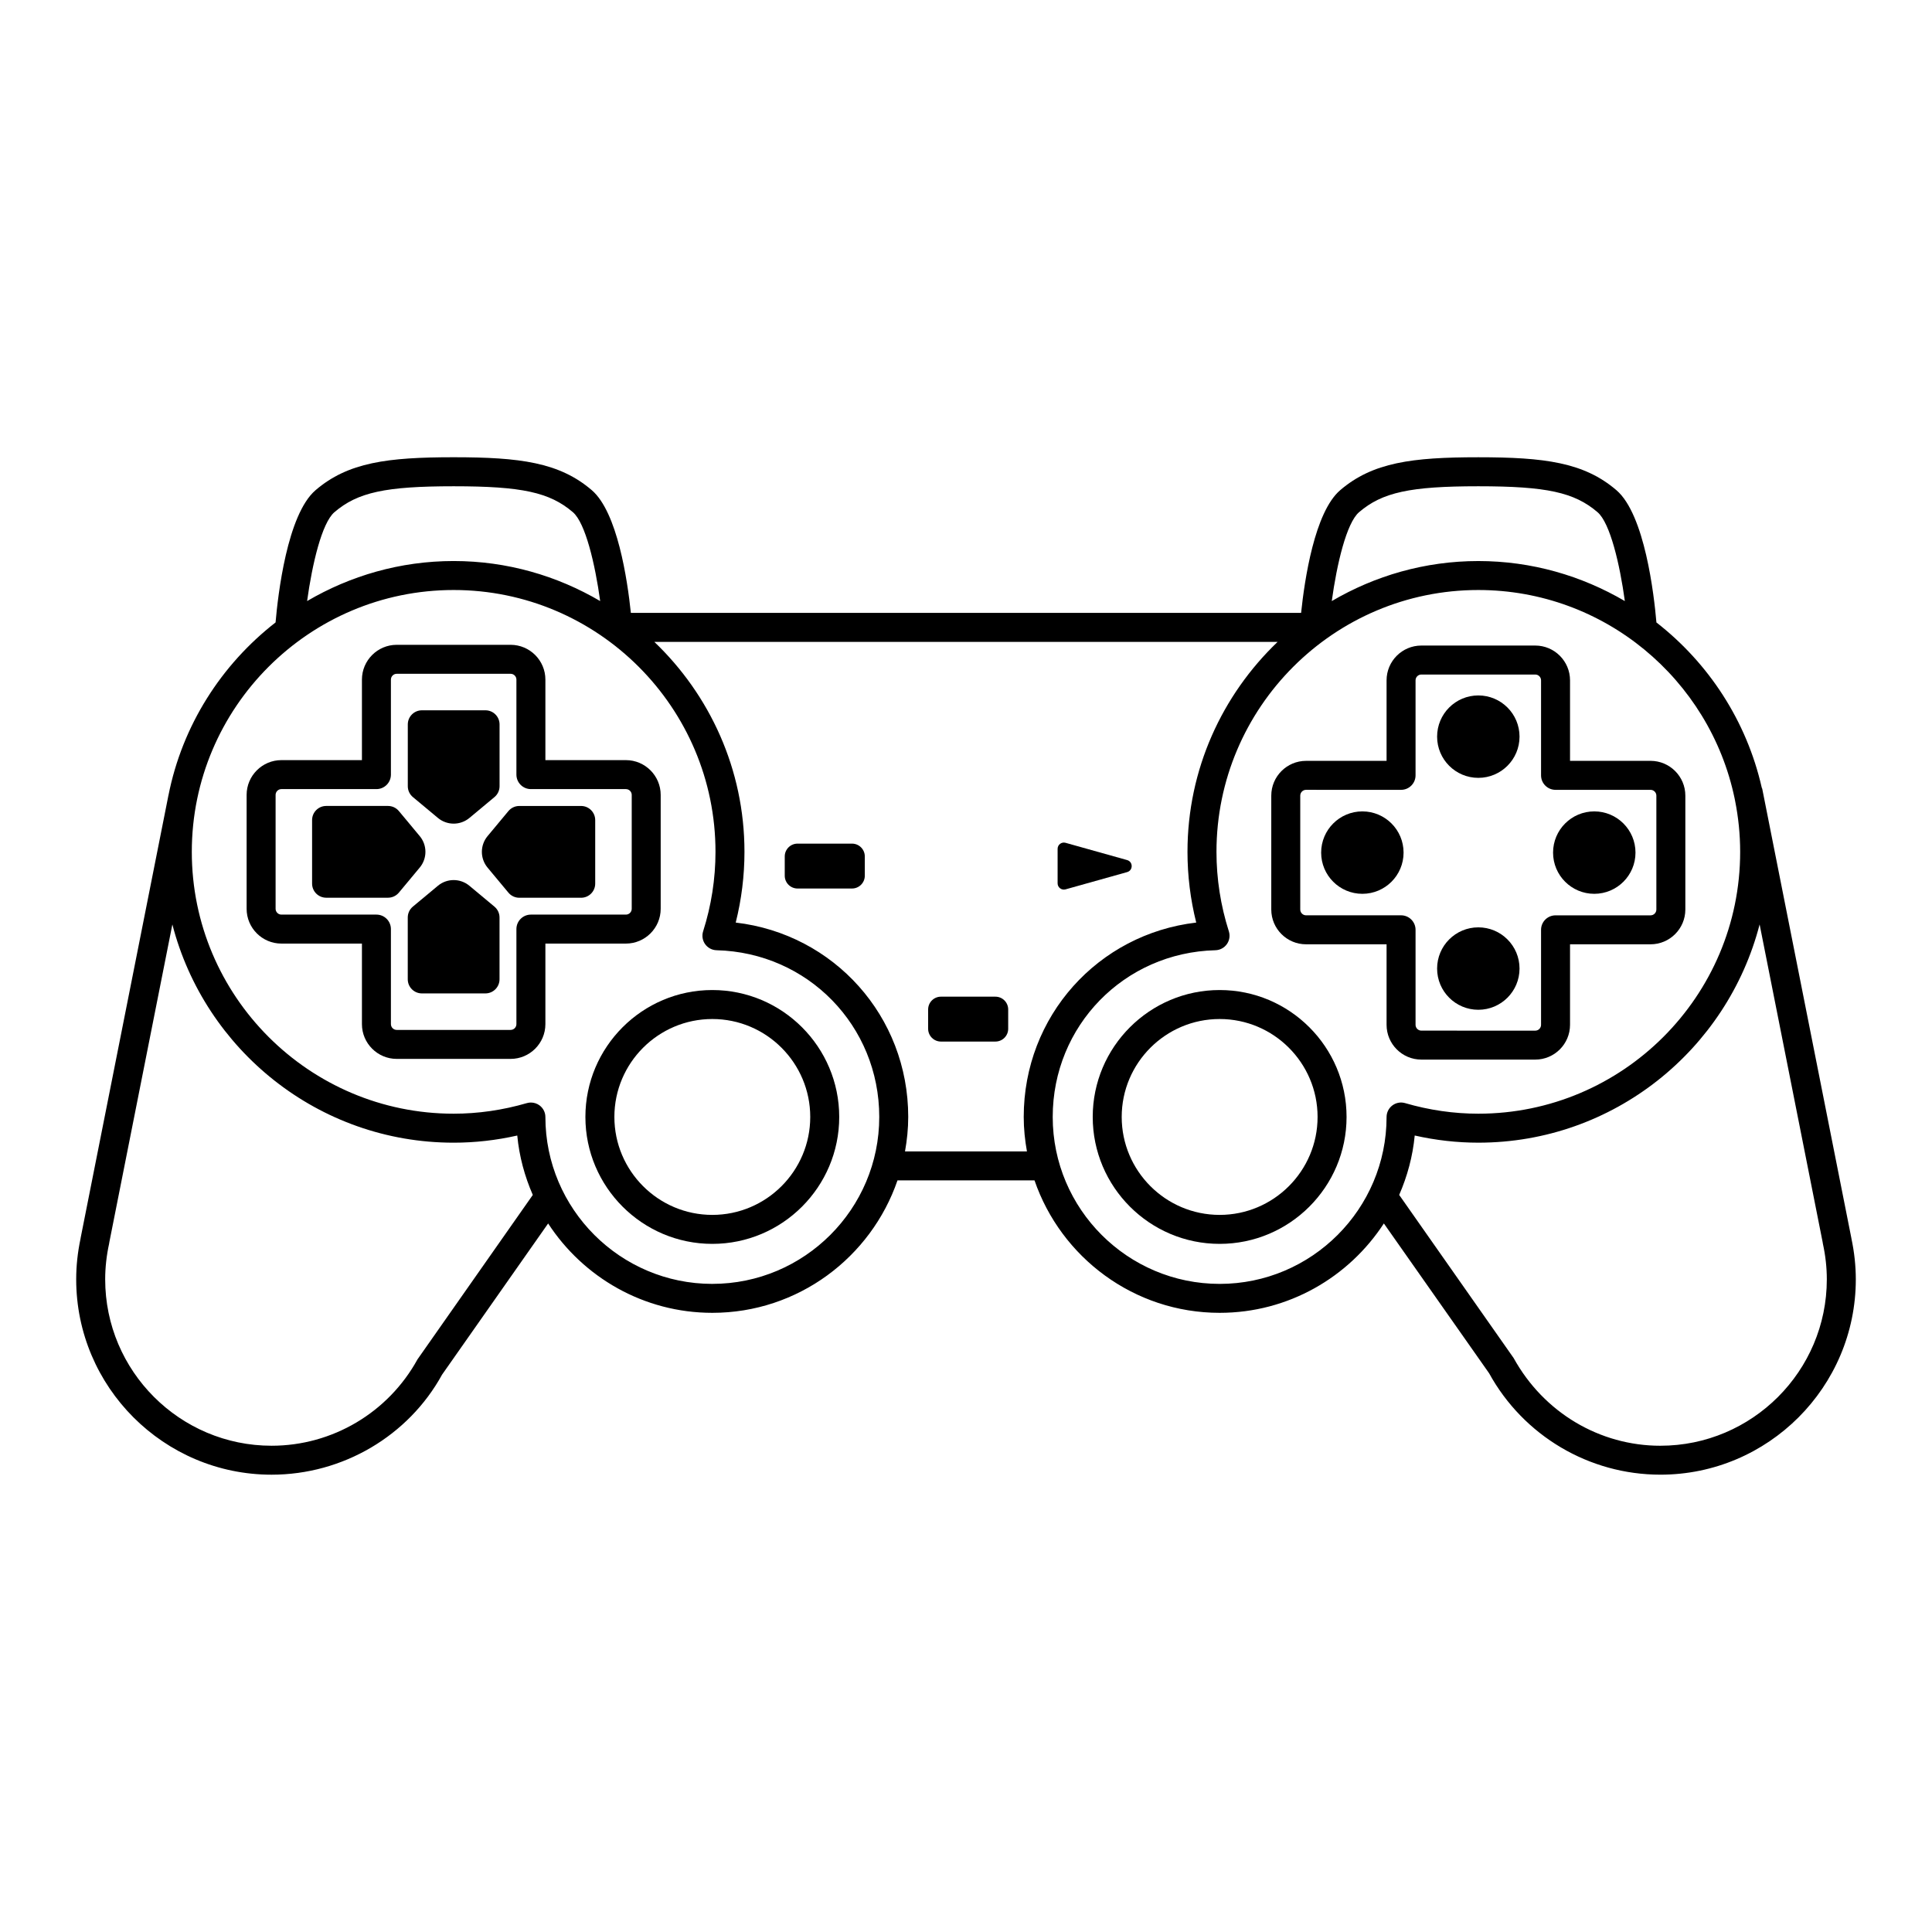
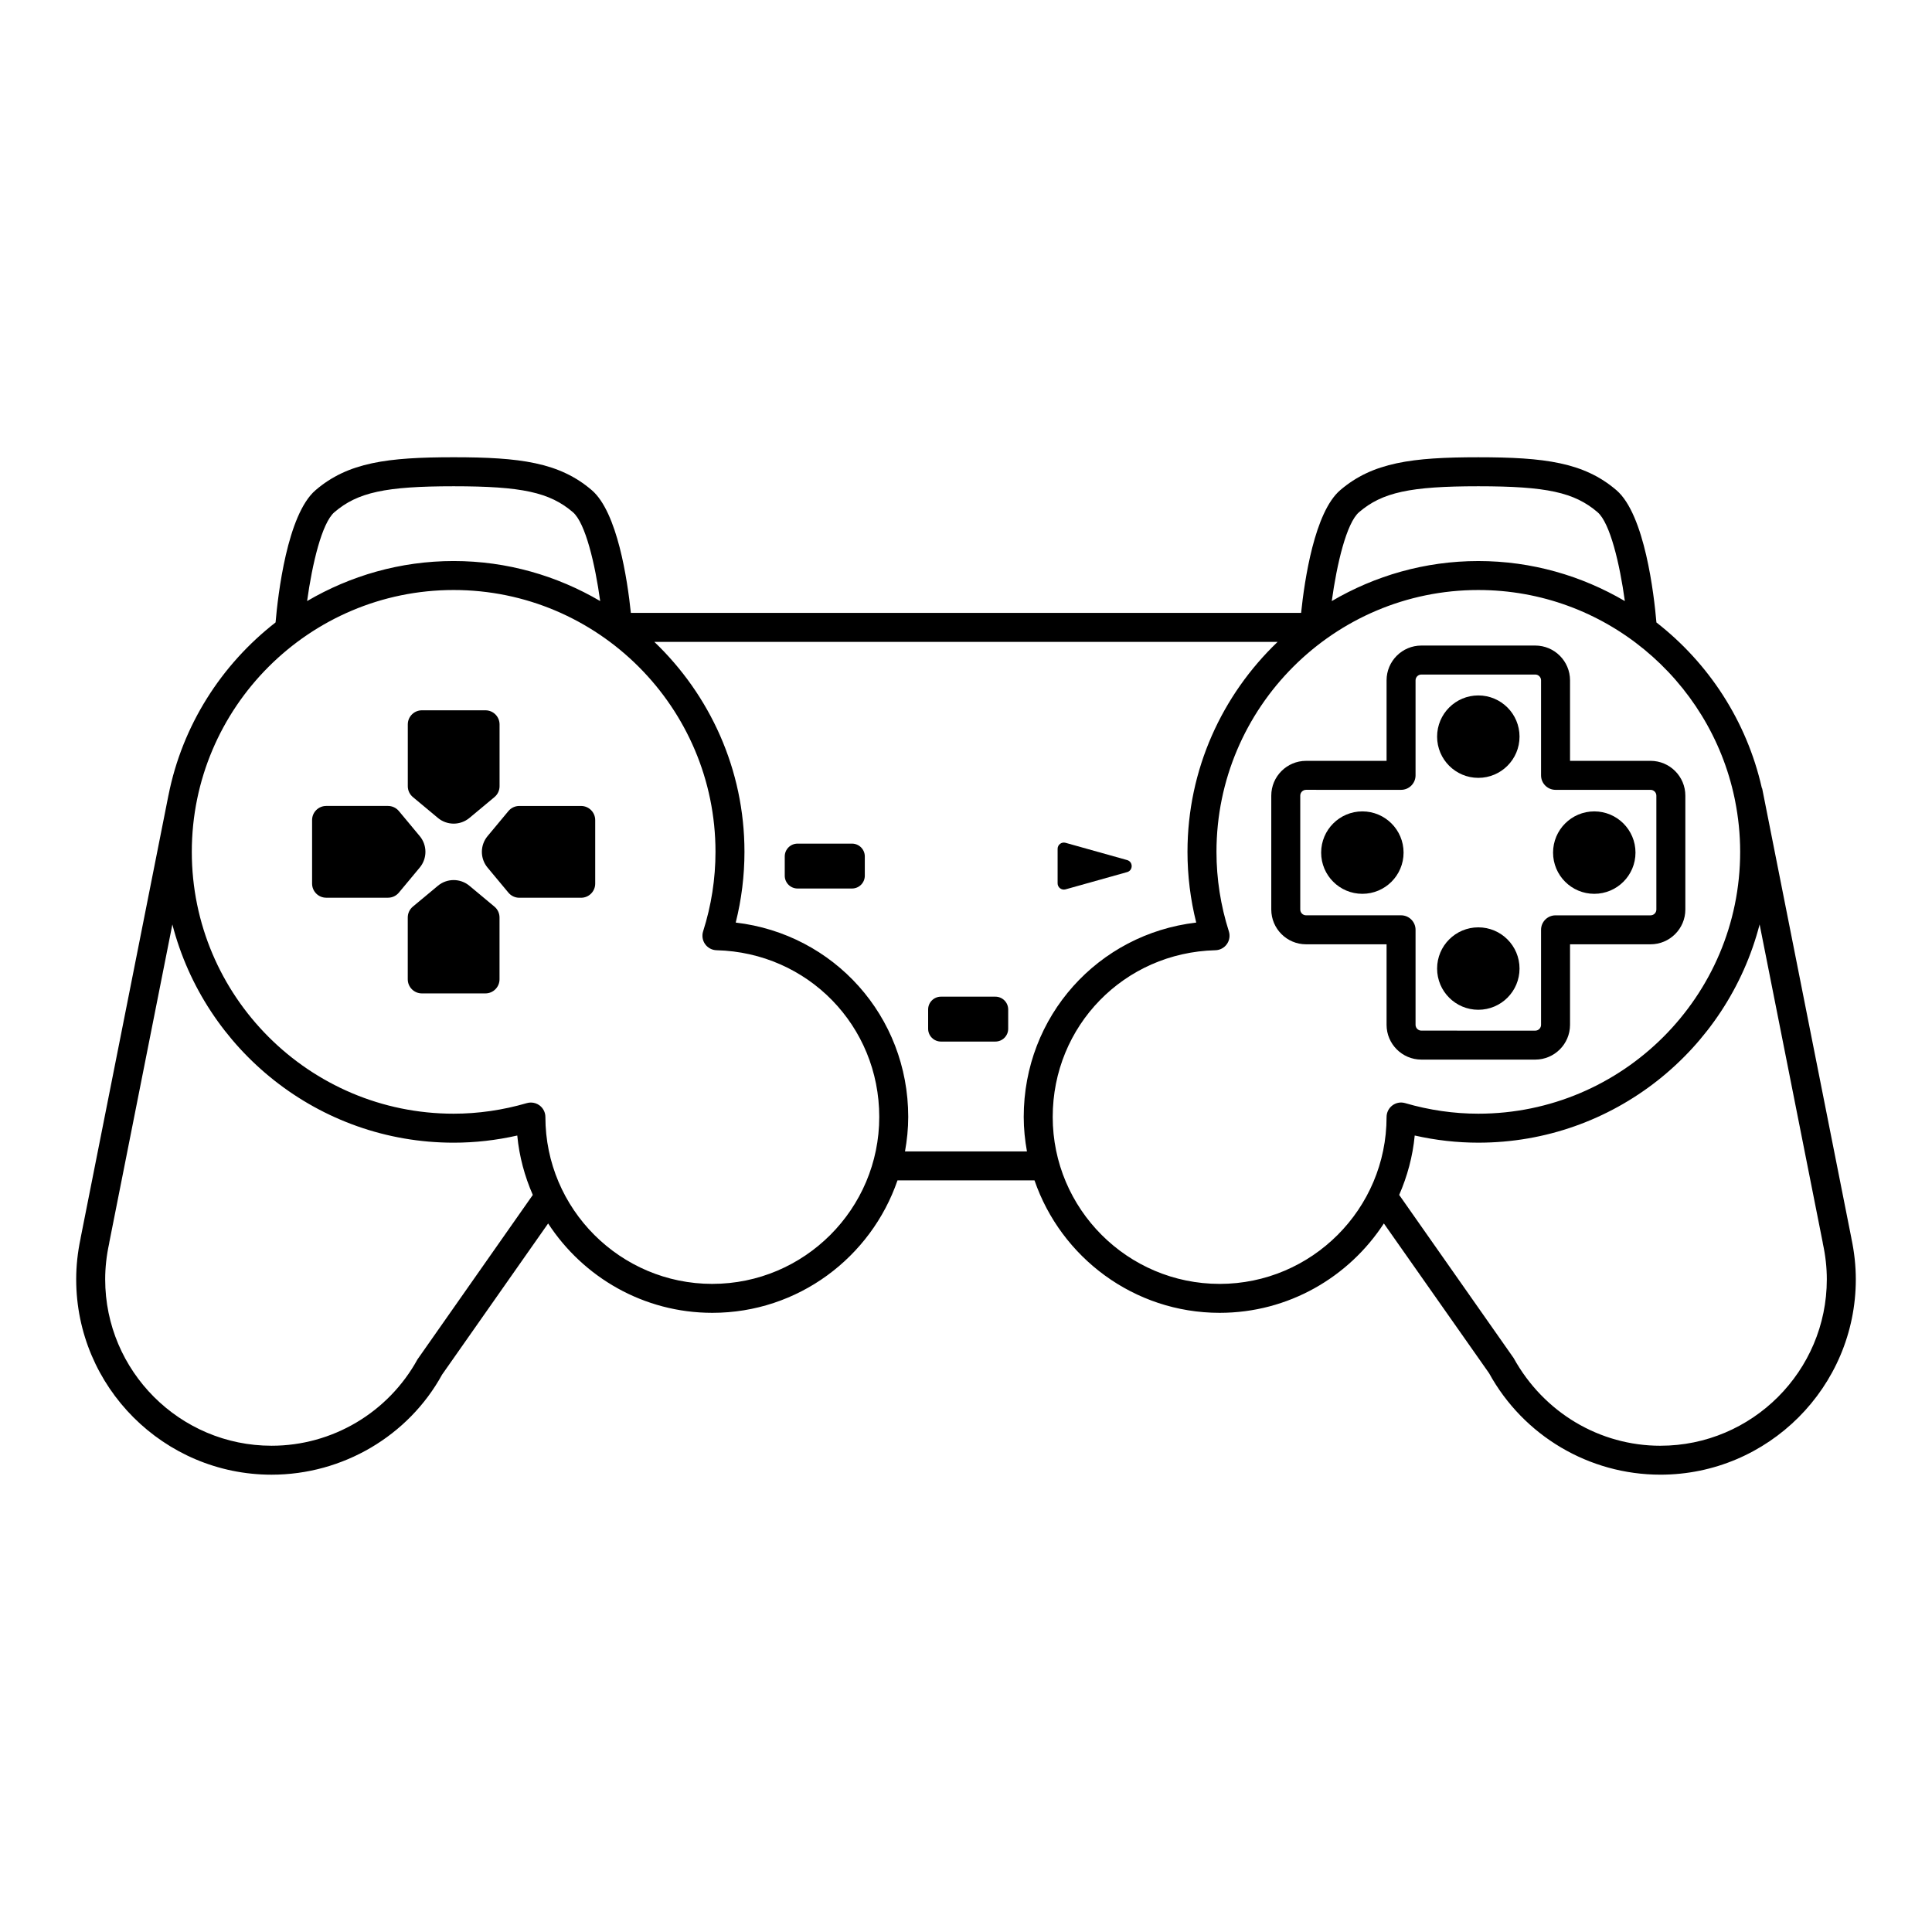
<svg xmlns="http://www.w3.org/2000/svg" fill="#000000" width="800px" height="800px" version="1.1" viewBox="144 144 512 512">
  <g>
-     <path d="m332.77 406.37c-18.547 0-33.633 15.086-33.633 33.633s15.086 33.637 33.633 33.637c18.547 0 33.633-15.086 33.633-33.637 0-18.543-15.086-33.633-33.633-33.633zm0 59.59c-14.309 0-25.953-11.645-25.953-25.957 0-14.309 11.645-25.953 25.953-25.953 14.309 0 25.953 11.645 25.953 25.953 0 14.312-11.641 25.957-25.953 25.957z" />
-     <path d="m319.09 384.84v-30.18c0-5.082-4.137-9.219-9.219-9.219h-21.336v-21.34c0-5.082-4.137-9.219-9.219-9.219h-30.18c-5.082 0-9.219 4.137-9.219 9.219v21.34h-21.34c-5.082 0-9.219 4.137-9.219 9.219v30.18c0 5.082 4.137 9.219 9.219 9.219h21.34v21.34c0 5.082 4.137 9.219 9.219 9.219h30.18c5.082 0 9.219-4.137 9.219-9.219v-21.34h21.336c5.082 0 9.219-4.137 9.219-9.219zm-34.395 1.539c-2.121 0-3.84 1.719-3.84 3.84v25.18c0 0.848-0.691 1.539-1.539 1.539h-30.18c-0.848 0-1.539-0.691-1.539-1.539v-25.18c0-2.121-1.719-3.84-3.84-3.84h-25.18c-0.848 0-1.539-0.691-1.539-1.539v-30.18c0-0.848 0.691-1.539 1.539-1.539h25.18c2.121 0 3.84-1.719 3.84-3.84v-25.18c0-0.848 0.691-1.539 1.539-1.539h30.18c0.848 0 1.539 0.691 1.539 1.539v25.18c0 2.121 1.719 3.84 3.84 3.84h25.18c0.848 0 1.539 0.691 1.539 1.539v30.18c0 0.848-0.691 1.539-1.539 1.539z" />
    <path d="m260.05 360.76c2.422 2.016 5.934 2.016 8.355 0l6.633-5.523c0.855-0.711 1.352-1.766 1.352-2.879v-16.375c0-2.07-1.676-3.746-3.746-3.746h-16.828c-2.07 0-3.746 1.676-3.746 3.746v16.375c0 1.113 0.496 2.168 1.352 2.879z" />
    <path d="m268.4 378.74c-2.422-2.016-5.934-2.016-8.355 0l-6.633 5.523c-0.855 0.711-1.352 1.766-1.352 2.879v16.375c0 2.07 1.676 3.746 3.746 3.746h16.828c2.07 0 3.746-1.676 3.746-3.746v-16.375c0-1.113-0.496-2.168-1.352-2.879z" />
    <path d="m297.99 357.59h-16.375c-1.113 0-2.168 0.496-2.879 1.352l-5.523 6.633c-2.016 2.422-2.016 5.934 0 8.355l5.523 6.633c0.711 0.855 1.766 1.352 2.879 1.352h16.375c2.07 0 3.746-1.676 3.746-3.746v-16.828c0-2.07-1.676-3.75-3.746-3.75z" />
    <path d="m255.23 365.57-5.523-6.633c-0.711-0.855-1.766-1.352-2.879-1.352h-16.375c-2.07 0-3.746 1.676-3.746 3.746v16.828c0 2.07 1.676 3.746 3.746 3.746h16.375c1.113 0 2.168-0.496 2.879-1.352l5.523-6.633c2.016-2.414 2.016-5.93 0-8.352z" />
    <path d="m369.79 367.57h-14.434c-1.871 0-3.391 1.52-3.391 3.391v5.113c0 1.871 1.52 3.391 3.391 3.391h14.434c1.871 0 3.391-1.52 3.391-3.391v-5.113c0-1.871-1.52-3.391-3.391-3.391z" />
    <path d="m407.79 408.13h-14.434c-1.871 0-3.391 1.52-3.391 3.391v5.113c0 1.871 1.52 3.391 3.391 3.391h14.434c1.871 0 3.391-1.52 3.391-3.391v-5.113c0-1.871-1.516-3.391-3.391-3.391z" />
    <path d="m426.38 379.69 16.32-4.574c1.609-0.453 1.609-2.734 0-3.188l-16.32-4.574c-1.055-0.297-2.102 0.496-2.102 1.594v9.152c0 1.09 1.047 1.883 2.102 1.59z" />
    <path d="m634.66 472.3c-0.012-0.094-0.027-0.191-0.047-0.285l-23.277-117.35c-0.051-0.254-0.098-0.508-0.152-0.758l-0.168-0.852c-0.023-0.117-0.098-0.203-0.133-0.312-4-17.664-14.074-33.012-27.914-43.785-0.625-7.25-3.07-28.598-10.602-35.051-8.605-7.375-19.078-8.727-36.602-8.727-17.527 0-28 1.352-36.605 8.727-6.781 5.812-9.438 23.719-10.355 32.52l-81.035-0.004h-96.586c-0.918-8.801-3.574-26.703-10.355-32.52-8.605-7.375-19.078-8.727-36.602-8.727-17.527 0-27.996 1.352-36.602 8.727-7.527 6.453-9.973 27.797-10.598 35.047-14.379 11.188-24.723 27.301-28.387 45.832-0.004 0.012-0.008 0.02-0.012 0.027l-23.25 117.2c-0.016 0.094-0.031 0.188-0.043 0.281-0.758 3.578-1.145 7.188-1.145 10.734 0 28.555 23.23 51.785 51.785 51.785 18.883 0 36.277-10.297 45.18-26.52l28.105-40.059c9.27 14.234 25.301 23.684 43.512 23.684 22.738 0 42.059-14.711 49.07-35.102h36.312c7.012 20.387 26.332 35.102 49.07 35.102 18.211 0 34.242-9.453 43.512-23.688l27.891 39.703c9.113 16.578 26.512 26.875 45.395 26.875 28.555 0 51.785-23.23 51.785-51.785-0.004-3.531-0.391-7.141-1.148-10.727zm-130.5-192.56c6.148-5.269 13.535-6.875 31.609-6.875 18.07 0 25.457 1.609 31.602 6.875 3.324 2.848 5.887 13.746 7.231 23.551-11.422-6.699-24.664-10.609-38.832-10.609-14.172 0-27.414 3.91-38.836 10.609 1.34-9.805 3.902-20.699 7.227-23.551zm-271.54 0c6.148-5.269 13.531-6.875 31.602-6.875 18.074 0 25.457 1.609 31.605 6.875 3.32 2.848 5.883 13.746 7.227 23.547-11.418-6.699-24.664-10.609-38.832-10.609-14.168 0-27.414 3.91-38.836 10.609 1.348-9.801 3.91-20.695 7.234-23.547zm22.023 224.5c-7.766 14.121-22.582 22.895-38.664 22.895-24.316 0-44.105-19.785-44.105-44.102 0-3.113 0.352-6.289 1.039-9.441 0.031-0.141 0.055-0.281 0.066-0.418l16.699-84.191c8.578 33.207 38.695 57.84 74.543 57.84 5.625 0 11.277-0.637 16.859-1.898 0.523 5.555 1.973 10.832 4.117 15.742zm78.129-19.996c-24.379 0-44.227-19.84-44.238-44.223 0-1.207-0.57-2.344-1.535-3.07-0.672-0.504-1.484-0.766-2.305-0.766-0.359 0-0.719 0.051-1.074 0.152-6.394 1.863-12.922 2.805-19.398 2.805-38.262 0-69.391-31.129-69.391-69.391s31.129-69.391 69.391-69.391c38.262 0 69.391 31.129 69.391 69.391 0 7.148-1.102 14.238-3.281 21.066-0.363 1.148-0.172 2.406 0.531 3.394 0.699 0.984 1.824 1.582 3.031 1.613 24.18 0.609 43.117 20.016 43.117 44.18 0.004 24.391-19.84 44.238-44.238 44.238zm70.246-35.102h-19.184c0.531-2.973 0.855-6.016 0.855-9.141 0-26.715-19.715-48.473-45.715-51.512 1.539-6.129 2.316-12.414 2.316-18.742 0-21.875-9.203-41.602-23.887-55.645h165.18c-14.684 14.043-23.887 33.77-23.887 55.645 0 6.328 0.777 12.613 2.316 18.742-25.996 3.039-45.715 24.797-45.715 51.512 0 3.125 0.324 6.168 0.855 9.141zm64.203 35.102c-24.395 0-44.242-19.844-44.242-44.242 0-24.164 18.938-43.57 43.117-44.18 1.207-0.031 2.332-0.629 3.031-1.613 0.703-0.984 0.898-2.242 0.531-3.394-2.176-6.828-3.281-13.918-3.281-21.066 0-38.262 31.129-69.391 69.391-69.391 33.371 0 61.305 23.688 67.902 55.129l0.137 0.684c0.875 4.394 1.352 8.93 1.352 13.578 0 38.262-31.129 69.391-69.391 69.391-6.477 0-13.004-0.941-19.398-2.805-1.164-0.344-2.414-0.113-3.379 0.613-0.965 0.727-1.535 1.863-1.535 3.07-0.008 24.387-19.855 44.227-44.234 44.227zm116.8 42.895c-16.082 0-30.902-8.773-38.895-23.246l-30.328-43.227c2.141-4.91 3.59-10.188 4.117-15.742 5.582 1.262 11.234 1.898 16.859 1.898 35.848 0 65.969-24.637 74.543-57.844l16.699 84.191c0.016 0.137 0.039 0.277 0.066 0.418 0.691 3.164 1.043 6.344 1.043 9.445 0 24.32-19.785 44.105-44.105 44.105z" />
-     <path d="m467.22 406.37c-18.547 0-33.637 15.086-33.637 33.633s15.086 33.637 33.637 33.637c18.547 0 33.633-15.086 33.633-33.637 0-18.543-15.086-33.633-33.633-33.633zm0 59.59c-14.312 0-25.957-11.645-25.957-25.957 0-14.309 11.645-25.953 25.957-25.953 14.309 0 25.953 11.645 25.953 25.953 0 14.312-11.645 25.957-25.953 25.957z" />
    <path d="m490.12 394.25h21.336v21.336c0 5.082 4.137 9.219 9.219 9.219h30.18c5.086 0 9.219-4.137 9.219-9.219v-21.336h21.34c5.082 0 9.219-4.137 9.219-9.219v-30.18c0-5.082-4.137-9.219-9.219-9.219h-21.34v-21.336c0-5.082-4.137-9.219-9.219-9.219h-30.18c-5.086 0-9.219 4.137-9.219 9.219v21.34h-21.336c-5.086 0-9.219 4.137-9.219 9.219v30.18c0 5.082 4.133 9.215 9.219 9.215zm-1.539-39.398c0-0.848 0.691-1.539 1.539-1.539l25.176 0.004c2.121 0 3.84-1.719 3.84-3.84v-25.18c0-0.848 0.691-1.539 1.539-1.539h30.18c0.852 0 1.539 0.691 1.539 1.539v25.18c0 2.121 1.719 3.84 3.84 3.84h25.18c0.848 0 1.539 0.691 1.539 1.539v30.18c0 0.848-0.691 1.539-1.539 1.539h-25.18c-2.121 0-3.84 1.719-3.84 3.84v25.18c0 0.848-0.691 1.539-1.539 1.539l-30.18-0.008c-0.852 0-1.539-0.691-1.539-1.539v-25.18c0-2.121-1.719-3.84-3.84-3.84h-25.176c-0.852 0-1.539-0.691-1.539-1.539z" />
    <path d="m535.77 350.14c6.031 0 10.922-4.891 10.922-10.922s-4.891-10.922-10.922-10.922-10.922 4.891-10.922 10.922 4.891 10.922 10.922 10.922z" />
    <path d="m535.77 411.6c6.031 0 10.922-4.891 10.922-10.922s-4.891-10.922-10.922-10.922-10.922 4.891-10.922 10.922 4.891 10.922 10.922 10.922z" />
    <path d="m566.5 380.87c6.031 0 10.922-4.891 10.922-10.922s-4.891-10.922-10.922-10.922-10.922 4.891-10.922 10.922c0 6.035 4.891 10.922 10.922 10.922z" />
    <path d="m505.04 380.87c6.031 0 10.922-4.891 10.922-10.922s-4.891-10.922-10.922-10.922-10.922 4.891-10.922 10.922c0 6.035 4.887 10.922 10.922 10.922z" />
  </g>
</svg>